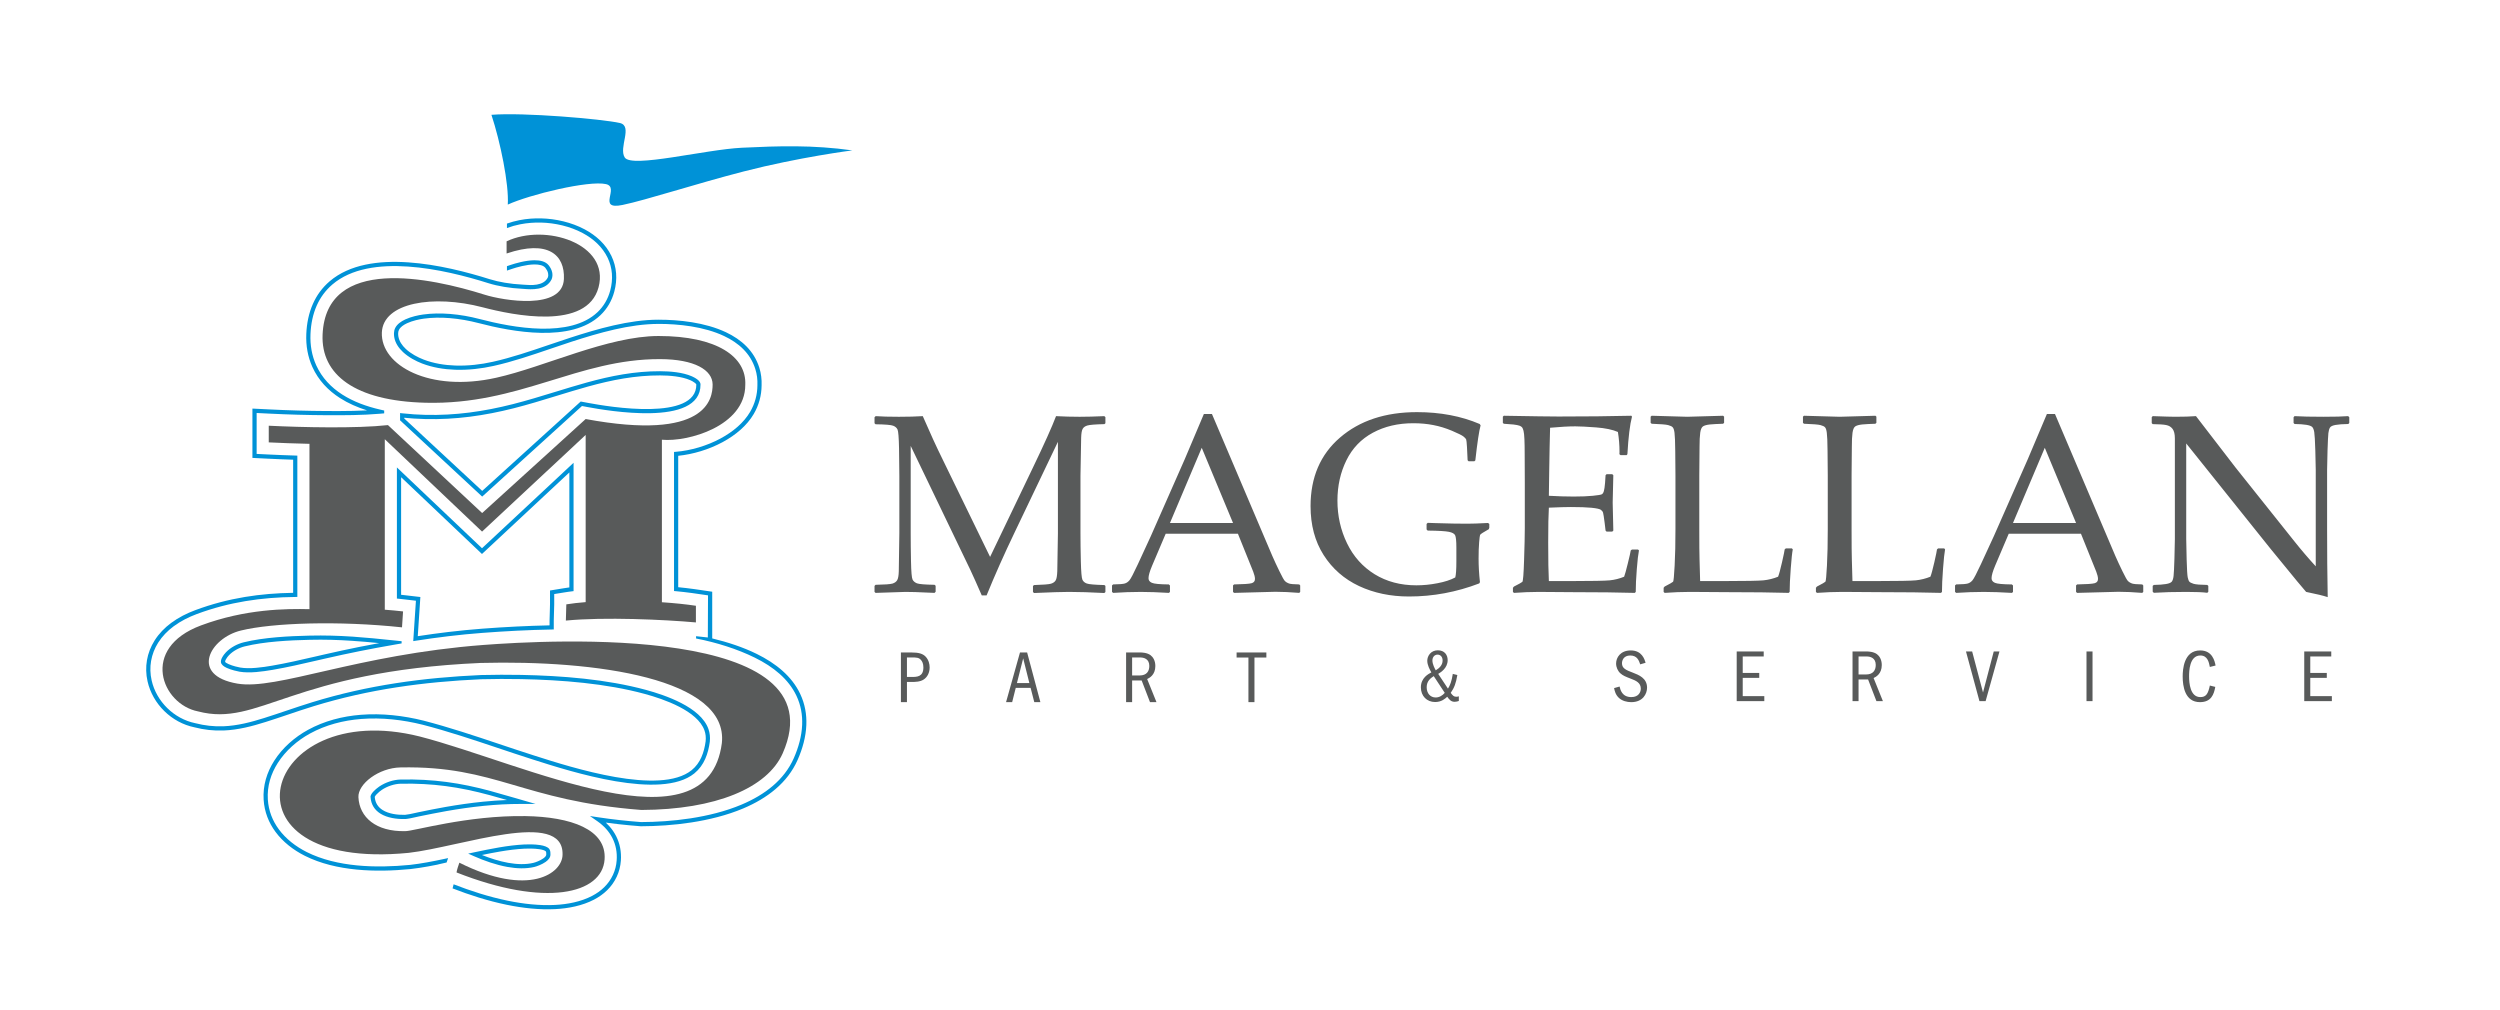
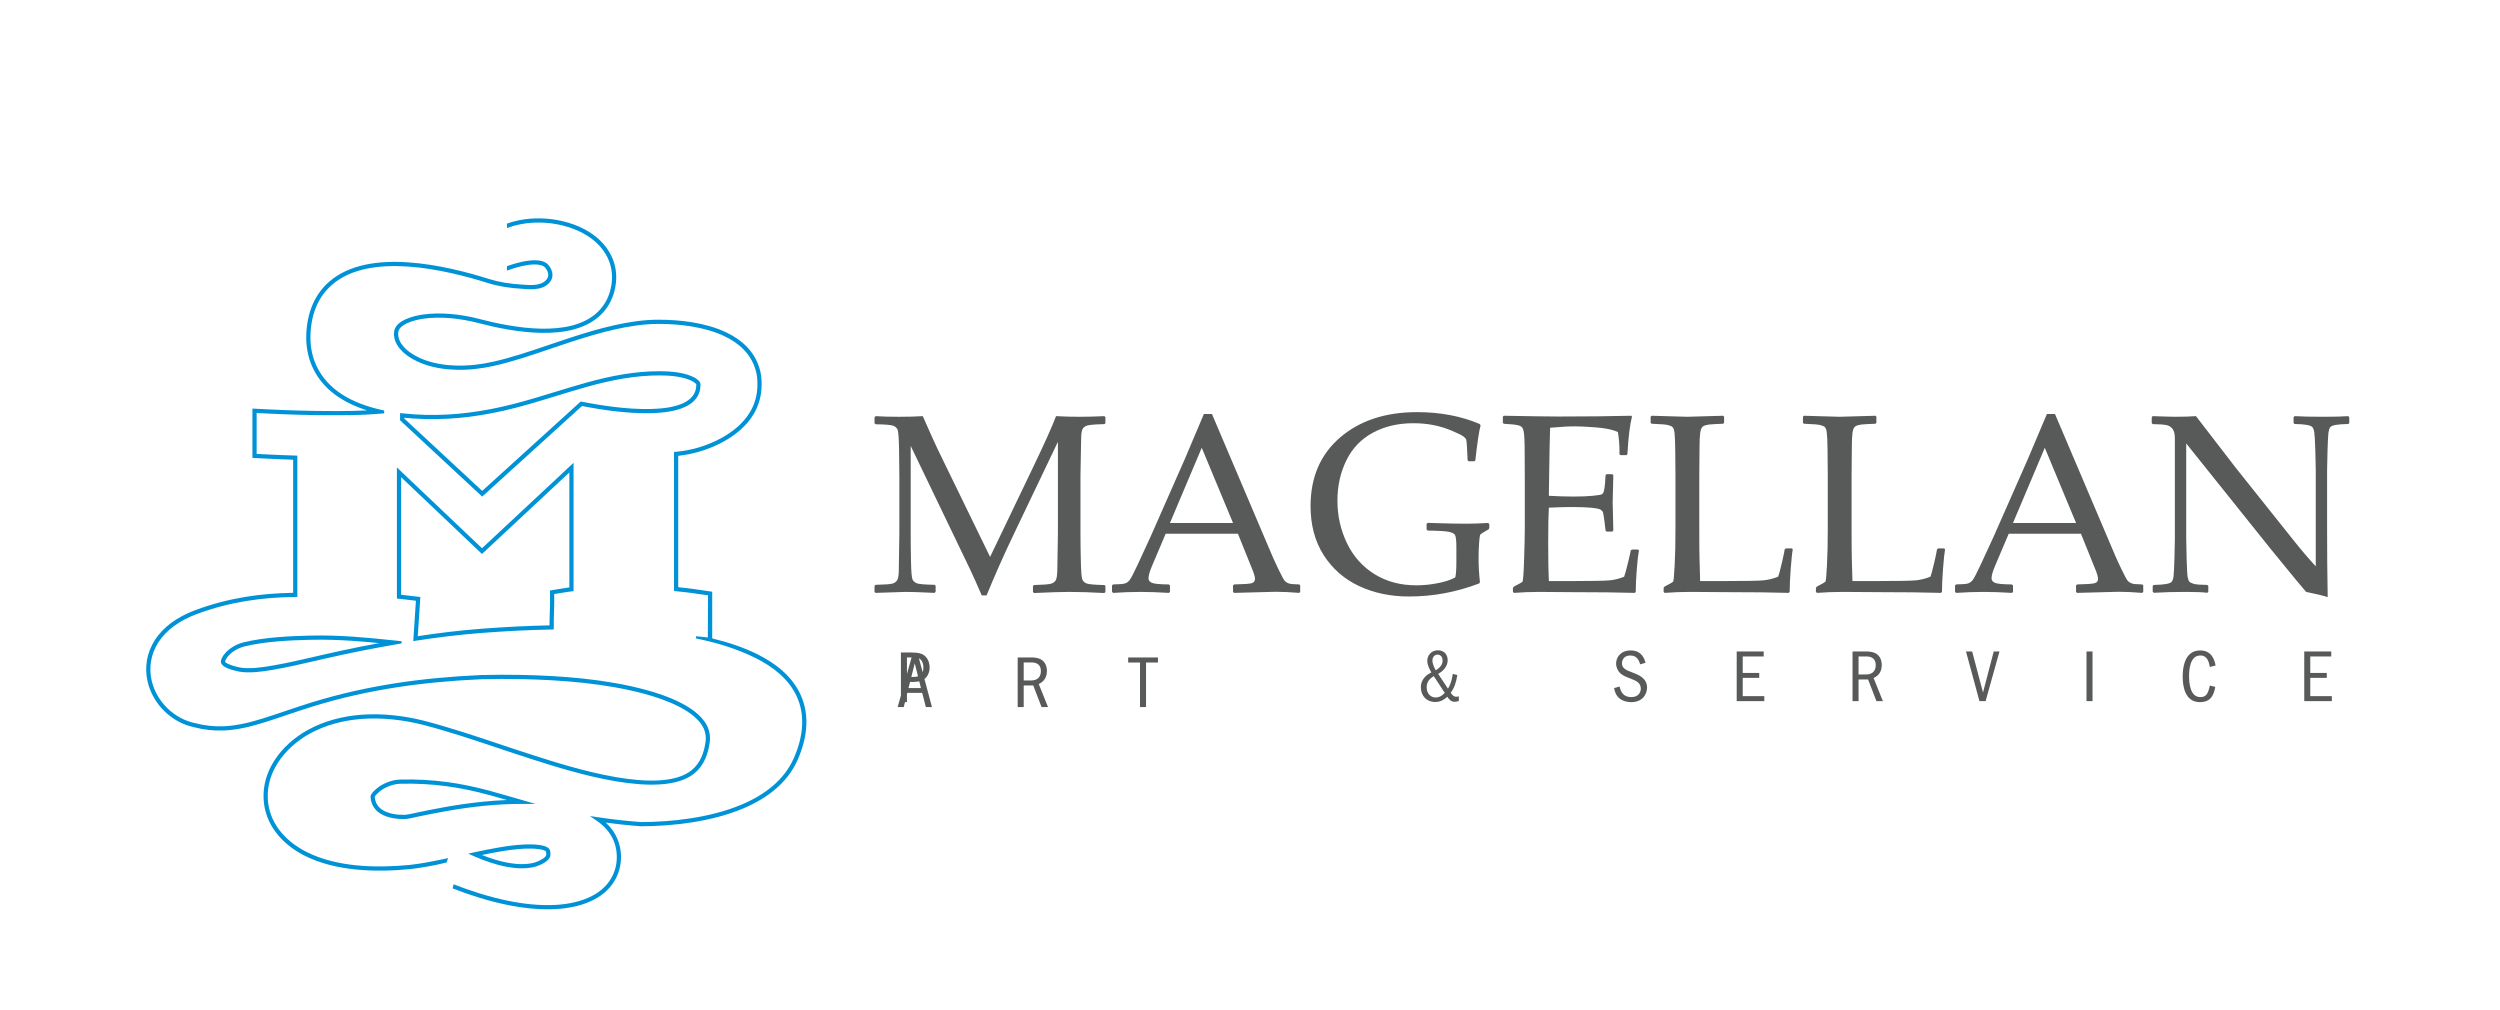
<svg xmlns="http://www.w3.org/2000/svg" xml:space="preserve" width="297mm" height="120mm" version="1.1" style="shape-rendering:geometricPrecision; text-rendering:geometricPrecision; image-rendering:optimizeQuality; fill-rule:evenodd; clip-rule:evenodd" viewBox="0 0 29700 12000">
  <defs>
    <style type="text/css">
   
    .fil1 {fill:#585A5A}
    .fil0 {fill:#0092D7}
    .fil2 {fill:#585A5A;fill-rule:nonzero}
   
  </style>
  </defs>
  <g id="Слой_x0020_1">
    <path class="fil0" d="M6027.64 10299.14c-137.23,-24.66 -275.63,-74.02 -395.47,-126.93l-70.49 -31.2 75.25 -16.16c95.35,-20.25 194.29,-40.86 294.4,-57.8 99.84,-16.93 200.3,-29.91 298.04,-34.79 34.67,-1.76 118.63,-3.47 187.67,7.33 46.56,7.22 87.56,20.84 107.18,44.69 7.92,9.6 11.97,22.63 13.77,35.32 1.59,10.38 1.57,21.04 1.28,28.77l0 0.2 0 1.57 0 2.54c0,34.16 -24.15,63.29 -56.94,86.5 -44.02,31.19 -105.29,53.32 -134.84,60.39l-0.08 -0.02c-98.88,23.35 -208.86,19.63 -319.77,-0.41l0 0zm-302.35 -141.79c98.51,39.35 205.47,73.82 311.13,92.86 104.5,18.71 207.66,22.47 299.53,0.78l0.02 -0.09c26.01,-6.1 79.49,-25.43 117.54,-52.38 20.69,-14.65 36.04,-30.77 36.04,-45.84l-0.15 0 0 -2.54 0.15 -0.57 0.08 -2.45c0.14,-5.56 0.14,-13.18 -1.02,-20.53 -0.72,-4.91 -1.66,-9.22 -2.89,-10.67 -10.66,-12.97 -40.43,-21.55 -76.18,-27.17 -64.72,-9.95 -144.65,-8.36 -177.87,-6.7 -95.28,4.82 -193.8,17.51 -292.05,34.16 -71.77,12.17 -143.7,26.37 -214.33,41.17l0 -0.03zm297.96 -653.11c-67.98,-19.61 -135.95,-39.06 -203.84,-57.51l0 0.06c-181.25,-49.38 -351.64,-85.25 -523.26,-107.81 -171.96,-22.58 -345.94,-32.08 -534.13,-28.4 -38.4,0.7 -78.35,8.07 -116.69,20.53 -39.78,12.92 -77.62,31.28 -111.06,53.7 -13.63,9.21 -40.37,30.27 -60.76,52.19 -10.58,11.3 -19.1,22.27 -21.56,29.83 5.13,73.94 41.74,123.83 93.49,156.34 72.22,45.53 173.99,59.02 263.29,57.08l0 -0.02 3.96 0 0 -0.15c32.22,-2.51 75.45,-12.32 113.45,-20.73 13.98,-3.19 27.17,-6.13 38.04,-8.38 57.23,-11.97 113.16,-23.41 165.12,-33.65 55.08,-10.74 110.34,-21.27 166.06,-31.05 146.32,-25.6 294.42,-47.07 443.82,-62.07 94.49,-9.44 189.21,-16.22 284.04,-19.96l0.03 0zm92.61 -25.01l78.26 22.76 168.8 48.95 -175.72 -0.16c-147.61,-0.14 -295.57,8.23 -443.11,23.01 -147.02,14.83 -294.06,36.03 -440.15,61.78 -54.78,9.58 -109.92,20.02 -164.9,30.85 -58.1,11.36 -112.16,22.41 -164.68,33.28 -12.12,2.59 -24.44,5.33 -37.35,8.29 -39.78,8.85 -85.26,19.17 -120.5,22.05l-1.51 0 -5.41 0c-97.23,2.16 -209.09,-13.26 -290.67,-64.56 -65.66,-41.4 -111.85,-105.02 -116.9,-199.73l-0.14 -2.96 0.43 -2.66c3.25,-18.24 17.22,-38.41 34.67,-57.22 23.13,-24.81 53.89,-48.87 69.69,-59.48 37.12,-25 79.29,-45.39 123.23,-59.67 42.68,-14 87.44,-22.11 131.25,-22.99l0.08 0c190.71,-3.76 366.99,5.85 541.42,28.77 174.84,22.98 347.17,59.31 529.94,108.97l0.02 0.21c95.27,25.94 189.33,53.26 283.25,80.51l0 0zm-1931.09 -1916.33c162.85,10.95 326.23,27.46 502.3,45.92l84.03 8.77 0 26.31 -82.38 14.28c-146.38,25.34 -278.91,49.94 -413.04,76.78 -134.27,26.93 -267.63,55.67 -415.26,89.46 -36.23,8.22 -72.55,16.61 -108.86,24.99 -169.81,39.37 -341.12,78.96 -512.22,108.18 -58.66,9.95 -126.63,20.55 -194.38,26.21l-0.06 0c-68.89,5.56 -138.27,6.19 -199.07,-4.09 -22.25,-3.8 -96.92,-20.12 -150.82,-44.51 -37.42,-17.04 -66.72,-39.37 -70.19,-67.85 -2.35,-18.16 4.29,-38.47 14.77,-57.64 13.05,-24.31 32.67,-47.97 45.03,-60.82 27.43,-28.43 60.49,-53.03 96,-72.93 36.63,-20.53 76.32,-36.02 115.69,-45.62l0 -0.02c120.73,-29.65 255.36,-48.01 390.51,-59.74 133.61,-11.54 269.53,-16.65 392.99,-19.59 177.64,-4.11 341.5,1.12 504.96,11.91l0 0zm319.87 77.31c-109.81,-10.75 -216.43,-20.35 -323.24,-27.4 -162.63,-10.93 -325.29,-16.14 -500.36,-11.97 -121.21,2.79 -255.36,7.88 -389.97,19.55 -133.17,11.5 -265.39,29.54 -382.89,58.41l-0.14 0c-35.08,8.35 -70.38,22.39 -103.25,40.72 -31.32,17.44 -60.29,39.1 -84.16,63.98 -10.29,10.57 -26.51,30.18 -37.14,49.89 -5.92,10.91 -10.01,21.33 -9.15,27.87 0.98,7.7 18.33,18.16 41.21,28.44 49.38,22.37 118.02,37.39 138.43,40.8 56.02,9.48 121.42,8.89 186.92,3.51l0 -0.02c66.54,-5.41 132.84,-15.81 190.06,-25.6 170.02,-28.99 340.49,-68.48 509.45,-107.44 36.3,-8.48 72.67,-16.94 108.87,-25.21 150.63,-34.38 284.45,-63.27 416.58,-89.81 78.26,-15.69 156.98,-30.57 238.78,-45.7l0 -0.02zm2074.06 -267.68l0 81.09 0 24.49 -24.64 0.43c-137.53,2.55 -275.54,7.44 -413.57,14.26 -136.29,6.87 -273.37,15.53 -410.01,26.01 -134.29,10.09 -266.82,23.27 -398.51,38.9 -132.9,15.81 -263.41,33.97 -392,54.08l-30.7 4.78 1.94 -31.02 29.84 -448.93 -135.86 -15.79c-13.11,-1.58 -24.49,-2.78 -33.81,-3.76 -12.83,-1.45 -24.49,-2.68 -33.73,-3.74l-22.55 -2.23 0 -22.41 0 -1477.52 0 -58.06 42.16 39.96 968.83 919.94 1045.84 -975.94 42.09 -39.18 -0.14 57.45 0 1445.15 0.14 22.07 -22.05 2.84c-15.85,1.96 -30.42,3.88 -43.68,5.72 -15.34,2.23 -29.84,4.51 -43.59,6.76l-120.67 19.55 0 122.44c0,30.63 -1.51,63.99 -2.73,97.15 -1.37,30.91 -2.6,61.82 -2.6,95.49l0 0.02zm-50.01 56.71l0 -56.71c0,-30.85 1.29,-64.17 2.8,-97.45 1.31,-30.85 2.53,-61.74 2.53,-95.21l0 -143.66 0 -21.11 21.04 -3.37 141.57 -23.05c15.63,-2.55 30.54,-4.8 44.68,-6.82 7.78,-1.14 15.34,-2.16 22.61,-3.17l0.02 -1366 -1021.08 952.76 -17.14 16 -16.94 -16.2 -943.65 -896.03 0 1397.02 11.58 1.18c13.43,1.45 24.74,2.7 34.1,3.82l159.5 18.66 23.64 2.71 -1.66 23.6 -29.25 441.68c121.66,-18.79 242.53,-35.38 363.17,-49.77 132.12,-15.71 265.45,-28.86 400.45,-39.18 135.21,-10.32 272.5,-19.06 411.46,-25.83 129.31,-6.43 259.61,-11.09 390.57,-13.87l0 0zm-1139.76 3076.23c199.33,77.84 419.1,148.99 641.36,194.76 189.49,38.98 380.91,59.59 563.33,50.44 147.54,-7.48 307.39,-37.55 440.74,-107.46 105.64,-55.29 194.66,-135.64 247.49,-249.66 12.46,-26.89 22.49,-54.77 29.83,-83.6l0 -0.02c7.52,-28.75 12.26,-58.51 14.28,-88.91 3.53,-46.87 1,-93.41 -7.64,-138.69 -8.36,-43.53 -22.64,-85.97 -43.17,-126.4l0 -0.02c-20.19,-40 -45.25,-75.88 -74.24,-108.24 -30.77,-34.38 -66.3,-65.01 -105.36,-92.32l-87.36 -60.9 105.15 15.77c82.03,12.26 164.18,23 246.29,32.16 82.15,9.07 164.89,16.85 248.57,23.27l6.62 0.49 4.99 0c348.11,-1.21 810.02,-47.12 1190.43,-207.7 273.74,-115.53 505.16,-290.6 620.12,-551.29 56,-127.28 93.63,-261.69 99.1,-395.75 4.76,-116.97 -14.91,-233.89 -67.97,-346.13 -93.61,-197.93 -274.17,-344.03 -494.49,-452.47 -209.8,-103.17 -455.66,-180.52 -697.67,-227.47l0 -27.34 139.62 15.22c0,-165.73 2.22,-334.87 2.22,-500.46 -126.85,-19.18 -253.33,-37.65 -381.2,-49.37l-22.62 -2.05 0 -22.66 0 -1606.59 0 -22.94 22.84 -1.94c175.86,-14.67 366.56,-70 531.19,-158.75 147.81,-79.9 274.44,-186.63 349.76,-315.07 28.48,-48.46 50.02,-99.5 64.44,-152.21 14.48,-52.97 22.04,-107.85 22.27,-164.09l0 -0.9c1.45,-32.98 0,-65.95 -4.11,-98.39 -4.1,-31.61 -10.89,-63.13 -20.61,-93.96 -58.37,-186.53 -198.42,-310.56 -370.75,-391.75 -240.87,-113.74 -544.45,-144.22 -778.68,-144.22l0 0.23c-171.47,0 -348.56,26.51 -523.32,66.21 -175.86,40 -349.19,93.16 -512.74,145.91 -79.78,25.89 -164.46,54.78 -249.74,83.89 -222.11,75.67 -447.93,152.74 -673.23,202.81l0 0c-144.28,32.34 -301.19,50.83 -456.29,45.72 -136.09,-4.51 -270.79,-27.17 -394.02,-74.3 -73.67,-28.26 -160.58,-73.96 -227.1,-136.21 -52.55,-49.18 -92.55,-108.65 -104.01,-178.01 -1.23,-8.01 -2.09,-15.83 -2.6,-23.68l0 -0.02c-0.57,-7.76 -0.65,-15.57 -0.29,-23.78 0.35,-10.52 1.66,-20.8 4.03,-30.99 2.61,-10.63 6.21,-20.74 11.11,-30.32 22.27,-43.66 67.04,-76.33 118.85,-100.5 70.99,-33.05 156.47,-50.7 212.76,-58.55 102.5,-14.3 210.82,-15.42 318.57,-6.86 119.64,9.48 239.21,31.13 349.39,60 201.47,52.63 472.23,110.32 733.65,115.19 258.1,4.76 507.33,-41.76 669.63,-195.89 36.89,-35.04 67.97,-74.28 92.83,-116.84 25.6,-43.37 45.05,-90.69 58.53,-140.97 17.86,-67.05 24.79,-134.7 19.54,-201.09 -5.13,-63.93 -21.42,-126.77 -50.24,-186.84 -61.99,-129.49 -169.45,-226.43 -296.3,-294.07 -151.35,-80.93 -329.95,-120.4 -492.27,-124.69 -82.95,-2.24 -167.63,4.13 -250.52,20.41 -53.77,10.48 -106.46,25.32 -157.47,44.6l0 -53.16c48.13,-17.12 97.8,-30.6 148.04,-40.49 85.91,-16.88 174.18,-23.48 261.03,-21.11 169.45,4.46 356.12,45.89 514.62,130.45 135.56,72.45 250.88,176.62 317.83,316.63 31.57,65.99 49.53,134.68 55.21,204.36 5.64,72.02 -1.86,145.41 -21.33,217.83 -14.41,54.37 -35.76,105.83 -63.7,153.33 -27.32,46.72 -61.19,89.61 -101.42,127.79 -173.47,164.75 -435.04,214.56 -704.88,209.47 -266.46,-4.94 -541.2,-63.39 -745.16,-116.74 -107.4,-28.05 -223.87,-49.09 -340.92,-58.45 -104.64,-8.31 -209.37,-7.29 -307.82,6.5 -52.75,7.35 -132.75,23.9 -198.56,54.49 -42.66,19.9 -78.84,45.5 -95.43,77.84 -3.17,6.53 -5.62,12.85 -7.13,19.22 -1.57,6.7 -2.51,13.85 -2.74,21.29 -0.2,6.05 -0.22,12.36 0.23,18.9l0 0.06c0.43,6.27 1.08,12.56 2.14,18.59 9.46,57.33 43.54,107.65 88.67,149.77 61.04,56.92 142.05,99.42 211.02,125.92 118.13,45.21 247.21,66.82 377.88,71.13 150.49,4.97 303.29,-12.97 443.91,-44.49l0 -0.02c221.69,-49.3 446.48,-126 668.05,-201.49 82.66,-28.27 164.83,-56.34 250.6,-83.96 164.46,-53.31 339.46,-106.85 516.82,-147.14 178.4,-40.62 359.14,-67.75 534.29,-67.75l0 0.2c240.02,-0.14 551.29,31.45 800.01,148.76 183.93,86.7 333.91,220.17 397.06,422 10.44,33.24 17.94,67.63 22.33,102.65 4.56,35.28 6.07,71.03 4.7,106.48 -0.57,60.31 -8.52,119.31 -24.23,176.11 -15.63,57.16 -38.84,112.16 -69.46,164.38 -80.29,136.86 -213.78,249.9 -369.1,333.77 -163.6,88.36 -352.01,144.66 -527.87,162.62l0.02 1561.06c128.36,12.24 255.34,31.24 382.76,50.52l21.27 3.13 0 21.57c0,175.87 0,351.79 0,527.67l0 5.42c184.87,44.88 366.56,104.4 527.87,183.79 229.76,113.02 418.52,266.47 517.48,475.92 56.74,119.8 77.76,244.67 72.71,369.3 -5.76,140.97 -44.88,281.45 -103.27,413.92 -120.72,273.78 -361.8,456.88 -646.42,577.09 -387.68,163.52 -856.59,210.39 -1209.75,211.62l-6.7 -0.03 -1.94 0 -6.64 -0.51c-83.54,-6.39 -167,-14.17 -250.32,-23.47 -52.83,-6.01 -105.37,-12.46 -157.61,-19.47 14.4,13.32 28.17,27.32 41.37,42.02 31.93,35.61 59.39,75.19 81.57,118.79l0.09 0c22.69,44.66 38.4,91.52 47.7,139.68 9.44,49.58 12.26,100.39 8.58,151.49 -2.39,32.87 -7.72,65.72 -15.93,97.88l0.08 0c-8.01,31.42 -18.96,62.33 -32.87,92.1 -57.94,125.11 -154.97,212.84 -269.79,272.95 -140.54,73.51 -307.68,105.29 -461.62,113 -186.53,9.44 -382.13,-11.59 -575.5,-51.39 -223.71,-46.04 -444.19,-117.1 -643.9,-194.8l12.55 -48.74zm-1028.26 -5630.05c-114.69,-36.14 -224.28,-83.97 -322.12,-146.71 -139.56,-89.5 -255.07,-209.18 -327.31,-368.42 -27.63,-60.76 -46.91,-123.99 -58.88,-188.55 -12.34,-67.23 -16.51,-136.02 -13.55,-205.22 5.27,-125.67 29.67,-246.7 78.53,-356.67 44.71,-100.83 110,-192.15 199.87,-268.86 235.44,-200.81 580.67,-248.15 932.89,-224.14 349.05,23.65 705.09,117.12 966.43,199.64 55.43,17.45 117.62,31.65 180.69,42.23 68.68,11.46 138.17,18.9 200.72,21.76l0.07 -0.02c9.74,0.43 18.44,1.24 28.48,2.08 78.2,6.09 229.98,18.16 281.44,-85.72 6.56,-17.86 6.56,-35.72 2.8,-52.43 -5.19,-22.8 -17.43,-44.11 -31.42,-61.66 -24.58,-31.23 -74.45,-41.61 -131.1,-41.1 -97.43,1 -212.68,34.79 -268.05,53.44l-57.71 19.49 0 -52.54 41.86 -14.18c57.88,-19.47 179.03,-54.9 283.55,-55.92 70.69,-0.69 134.47,14.4 170.51,59.9 18.1,22.78 34.02,50.83 40.94,81.5 5.99,26.37 5.48,54.32 -5.27,82.58l-0.43 1.12 -0.42 0.9c-66.01,135.21 -240.8,121.42 -330.53,114.29 -11.23,-0.92 -21.32,-1.62 -26.96,-1.94 -64.71,-3.07 -136.29,-10.59 -206.78,-22.35 -65.44,-11.02 -130.16,-25.69 -187.47,-43.79 -258.66,-81.72 -610.8,-174.23 -954.74,-197.52 -340.76,-23.16 -673.36,21.54 -897.01,212.21 -84.18,71.86 -145.12,157.03 -186.92,251.19 -46.03,103.81 -69.07,218.79 -74.18,338.49 -2.78,65.54 1.2,130.65 12.85,194.25 11.01,60.48 29.28,119.76 55.28,177.03 67.89,149.55 176.95,262.39 308.75,346.99 132.96,85.29 289.49,142.13 450.77,179.19l47.87 10.97 0 33.77 -51.32 4.54c-103.22,8.85 -210.09,13.54 -317.33,15.89 -105.93,2.25 -211.82,2.15 -315.07,1.62 -113.14,-0.59 -226.23,-2.64 -338.94,-5.7 -114.47,-3.17 -228.43,-7.62 -341.61,-13.16l-151 -7.54 0 151.19 0 197.96 0 137.01 136.72 6.74c54.3,2.64 108.17,5.11 161.31,7.15 54.59,2.15 108.47,4.09 161.42,5.68l24.15 0.82 0 24.13 0 1630 0 24.68 -24.66 0.33c-200.91,1.92 -397.33,17.02 -591.8,49.38 -194.05,32.36 -386.05,82.03 -578.2,153.58 -96.92,36.1 -191.7,83.74 -274.85,145.48 -72.03,53.65 -135.43,117.84 -183.95,194.64 -42.56,67.56 -70.73,140.62 -83.91,216.33 -13.05,75.51 -11.21,153.66 6.36,231.4 28.17,125.7 94.69,239.79 185.58,329.07 90.92,89.24 206.51,153.63 332.61,179.58l1.22 0.28c54.8,14.2 109.92,24.38 165.63,30.51 55.68,6.11 111.59,8.27 168.25,6.04 82.74,-3.33 164.56,-15.56 245.57,-33.07 81.33,-17.76 161.6,-40.92 241.32,-66.01l0 -0.15c90.08,-28.37 175.45,-57.22 261.08,-86.07 103.05,-34.71 206.08,-69.62 310.68,-101.64 328.52,-100.8 657.49,-173.63 989.97,-225.1 332.56,-51.4 668.33,-81.41 1011.05,-96.7l0.51 -0.02c78.99,-2.02 158.42,-3.14 237.97,-3.43 79.44,-0.3 158.87,0.29 238,1.84 241.52,4.78 495.57,17.51 747.25,44.87 252.34,27.56 502.99,69.79 737.17,133.55 114.02,31.03 275.11,82.05 418.76,156.53 146.95,76.07 276.31,177.24 322.22,307.91 8.38,23.78 13.77,48.15 16.45,72.79 2.8,25.5 2.73,51.18 0,77.13l0 0.77c-9.44,70.85 -26.11,140.85 -54.86,204.92 -29.11,65.07 -70.71,124.03 -129.08,171.61 -396.47,321.57 -1460.64,-18.67 -1909.02,-162.09l-28.38 -9.09c-134.86,-43.11 -266.1,-86.99 -397.63,-131.1 -296.38,-99.25 -594.4,-198.99 -892.78,-276.04l0 0.06c-234.01,-58.53 -485.06,-87.7 -729.67,-68.42 -213.07,16.84 -421.19,70.37 -608.94,173.23l0 -0.02c-151.62,83.09 -289.66,203.92 -382.5,349.71 -81.43,127.93 -127.95,275.31 -117.96,433.53 8.58,135.18 56.51,254.05 130.79,354.75 83.28,112.91 199.77,203.52 331.22,269.7 179.64,90.36 386.74,138.23 598.07,158.7 212.42,20.61 429.14,13.48 627.21,-5.91l2.17 -0.22c67.95,-7.72 135.84,-18.16 203.58,-30.34 67.26,-12.05 136.23,-26.17 205.57,-41.08l43.03 -9.24 -14.2 41.58c-1.22,3.61 -2.31,7.09 -3.47,10.54l-88.2 20.1c-7.93,1.96 -15.65,3.96 -23.07,5.91 -36.75,7.41 -73.59,14.5 -110.85,21.2 -69.77,12.46 -138.97,23.21 -206.71,30.91l-0.43 0 -2.66 0.21c-200.66,19.67 -420.7,26.97 -636.54,5.92 -217.14,-21.04 -430.26,-70.42 -615.98,-163.83 -137.94,-69.42 -260.69,-165.11 -348.8,-284.67 -79.82,-108.2 -131.35,-235.83 -140.52,-381.07 -10.71,-169.45 38.84,-326.92 125.81,-463.42 97.55,-153.39 242.12,-279.87 400.47,-366.64l0.08 -0.02c194.5,-106.58 409.35,-161.97 628.81,-179.32 250.37,-19.77 506.87,10 745.86,69.9l0.09 -0.02c301.12,77.88 599.56,177.64 896.29,277.09 133.92,44.83 267.47,89.59 396.84,130.82l28.4 9.09c440.74,141.03 1486.95,475.61 1862.52,170.88 51.89,-42.09 88.93,-94.78 115.1,-153.23 26.52,-59.1 42.03,-124.18 50.81,-190.27 2.25,-22.43 2.37,-44.9 0,-66.97 -2.3,-20.67 -6.84,-41.29 -14.05,-61.53 -41.09,-116.46 -161.01,-209.13 -297.96,-280.04 -140.11,-72.73 -297.5,-122.54 -408.93,-152.84 -231.15,-63.07 -479.15,-104.79 -729.32,-132 -250.88,-27.27 -503.44,-39.92 -743.07,-44.7 -79.06,-1.55 -158.06,-2.15 -236.99,-1.96 -78.47,0.28 -157.39,1.53 -236.4,3.59l0 -0.02c-341.32,15.2 -675.26,44.99 -1005.41,96.13 -330.09,51.01 -656.59,123.34 -983.08,223.53 -103.69,31.74 -206.74,66.52 -309.48,101.33 -88.44,29.79 -176.8,59.59 -261.91,86.36l-0.11 -0.02c-81.11,25.68 -162.93,49.32 -245.67,67.34 -83.15,18.08 -167.73,30.62 -254.26,34.09 -59.3,2.15 -117.76,0.21 -175.61,-6.27 -57.54,-6.29 -114.66,-17.02 -171.9,-31.73 -135.64,-28.03 -259.49,-97.02 -357,-192.72 -97.6,-95.73 -168.88,-218.35 -199.26,-353.66 -19,-84.28 -21.04,-168.94 -6.86,-250.76 14.28,-82.07 44.8,-161.26 91.01,-234.38 51.94,-82.35 119.58,-151.12 196.3,-208.12 87.13,-64.73 186.12,-114.51 287.23,-152.13 195.39,-72.77 390.46,-123.25 587.41,-156.15 188.73,-31.4 379.71,-46.6 574.8,-49.66l0 -1581.4c-46.52,-1.52 -92.44,-3.13 -137.74,-4.95 -54.47,-2.16 -108.46,-4.51 -161.81,-7.19l-160.39 -7.95 -23.81 -1.2 -0.06 -23.68 0 -160.69 0 -197.96 0 -177.44 0 -26.11 26.22 1.25 177.13 8.74c113.98,5.74 227.61,10.11 340.65,13.28 112.86,3.17 225.51,5.11 337.63,5.74 102.85,0.59 208.35,0.59 314.05,-1.65 55.23,-1.25 110.67,-3.07 166.12,-5.93l0 0zm1350.71 1008.64l-950.5 -883.03 -8.01 -7.36 0 -10.91 0 -47.76 0 -27.83 27.54 3.17c46.91,5.27 93.39,9.25 138.66,12.21 46.34,3.09 90.96,5.01 133.41,6.05 178.23,4.37 351.71,-5.52 523.83,-27.48 171.96,-21.84 342.84,-55.88 515.68,-99.66 169.51,-42.98 335.51,-93.96 501.42,-144.89 125.49,-38.57 250.95,-77.14 377.74,-112.22 143.5,-39.72 286.04,-73.39 430.14,-97.15 144.27,-23.76 290.29,-37.47 440.57,-37.04 58.74,0.19 125.26,3.17 190.56,12.04 66.31,9.05 131.83,24.21 187.75,48.76 15.28,6.74 43.68,20.94 65.38,38.08 17.08,13.37 30.85,29.28 35.02,46.81l0.02 0.2c0.49,2.05 0.77,4.09 1,6.13l0 0.43c0.22,1.62 0.28,3.44 0.28,5.52l0 0.06c2.23,256.62 -280.22,333.56 -592.45,340.59 -301.98,6.93 -632.01,-51.09 -745.44,-72.14l-70.14 -13.05 -1168.73 1060.72 -17.02 15.3 -16.71 -15.55zm-908.72 -912.21l925.8 860.07 1161.03 -1053.46 9.21 -8.32 12.06 2.21 82.15 15.34c112.3,20.7 438.57,78.13 735.44,71.41 286.56,-6.52 545.59,-72.43 543.86,-290.48l-0.15 -0.92 -0.06 0 0 -0.31c-1.22,-5 -8.15,-12.03 -17.3,-19.06 -17.88,-14.2 -41.74,-26.03 -54.57,-31.75 -51.16,-22.47 -112.2,-36.4 -174.33,-44.98 -63.21,-8.56 -127.22,-11.44 -183.94,-11.65 -147.24,-0.43 -290.6,13.06 -432.65,36.33 -141.99,23.45 -282.81,56.83 -424.74,96.1 -126.06,34.92 -251.31,73.39 -376.51,111.83 -167.2,51.31 -334.63,102.77 -503.79,145.71 -173.98,44.09 -346.82,78.37 -521.58,100.72 -174.5,22.07 -350.59,32.24 -531.19,27.77 -44.54,-1.14 -89.96,-3.11 -135.35,-6.05 -37.41,-2.43 -75.25,-5.49 -113.39,-9.48l0 8.97z" />
-     <path class="fil1" d="M3676.42 7236.99l0 -1964.34c-175.35,-4.01 -342.69,-10.12 -483.7,-17.15 0,-66.07 0,-131.93 0,-197.94 394.36,19.55 1040.73,34.2 1416.14,-7.36l1118.94 1044.76 1229.95 -1116.82c1434.46,265.6 1509.48,-237.99 1508.12,-411.28 -1.43,-171 -214.28,-299.34 -623.64,-300.53 -977.32,-3.1 -1670.97,546.14 -2786.01,518.38 -840.54,-20.92 -1244.26,-333.44 -1223.85,-810.02 40.18,-942.63 1283.38,-676.36 1925.77,-473.41 217.32,68.59 925.15,189.55 941.14,-187 12.32,-287.27 -187.89,-469.26 -680.94,-302.73l0 -144.4c458.74,-217.83 1231.23,27.64 1092.33,546.47 -137.3,513.14 -1010.1,333.07 -1379.05,236.64 -583.22,-152.57 -1182.01,-56.94 -1195.19,301.1 -14.26,389.63 566.72,714.08 1359.45,536.05 569.23,-126.55 1326.23,-495.58 1927.82,-495.58 693.2,0 1046.44,245.33 1030.28,581.41 0.02,488.1 -681.6,680.02 -990.64,650.74l0 1930.7c149.55,10.09 288.66,24.39 404.05,41.84 0,66.01 0,131.94 0,197.93 -379.39,-33.67 -1086.02,-66.73 -1544.9,-21.94 0,-65.99 5.39,-126.61 5.39,-192.64 69.57,-11.34 147.12,-20.08 229.87,-26.64l0 -1986.31 -1230.8 1148.44 -1155.56 -1097.3 0 2025.29c69.4,5.17 141.4,11.52 217.01,20.39l-12.54 189.18c-754.82,-80.29 -1539.1,-54.28 -1913.5,37.67 -369.77,89.45 -614.03,533.68 -40.72,630.95 468.02,79.25 1414.22,-344.49 2919.71,-459.35 777.17,-59.27 4237.19,-255.4 3557.4,1286.86 -181.55,411.61 -794.97,670.15 -1679.53,673.26 -1417.11,-108.57 -1723.48,-527.59 -2860.95,-505.32 -258.96,4.96 -507.7,196.11 -500.16,353.89 11.5,239.05 208.92,410.44 554.64,403.11 92.04,3.57 738.41,-190 1430.45,-178.75 538.31,8.71 965.2,157.34 939.34,515.32 -29.71,410.95 -703.74,570.67 -1758.31,154.3 0,-3.96 1,-25.51 33.08,-116.1 827.26,414.61 1226.32,126.2 1225.83,-96.43 14.77,-547.27 -1210.47,-90.81 -1828.08,-20.47 -2335.54,229.33 -1760.29,-1856.17 130.1,-1382.74 1241.75,320.57 3419.46,1397 3590.48,79 81.94,-768.34 -1498.62,-988.29 -2866.06,-952.29 -2252.5,99.66 -2633.5,765.54 -3356.98,575.58 -433.42,-85.52 -693.48,-750.06 35.51,-1021.53 528.74,-196.85 1012.34,-199.36 1288.31,-192.89l0 0z" />
-     <path class="fil0" d="M8815.08 1755.03c-437.56,21 -1310.74,245.06 -1393.18,115.92 -75.39,-118.46 100.31,-373.86 -58.61,-409.89 -207.92,-47.14 -1144.45,-127.92 -1525.14,-97.09 105.52,319 209.59,824.3 194.31,1066.6 260.12,-118.96 961.67,-289.78 1166.79,-243.24 168.73,38.14 -115.82,312.01 196.19,247.64 277.4,-57.23 874.54,-252.44 1441.83,-398.62 659.32,-169.88 1288.39,-249.7 1288.39,-249.7 -471.51,-66.03 -874.05,-52.54 -1310.6,-31.62l0.02 0z" />
    <path class="fil1" d="M25587.21 7042.56l-13.2 -13.77 0 -68.28 13.2 -11.54c60.68,-0.98 108.81,-4.56 144.48,-10.61 35.9,-5.61 59.25,-15.71 69.85,-29.25 10.24,-14.32 17.37,-36.04 20.54,-66.83 3.76,-30.83 6.78,-99.6 10.23,-207.24 3.54,-107.67 5.13,-184.45 5.13,-231.01l0 -1196.5c0,-50.62 -9.15,-87.95 -27.32,-112.26 -18.16,-23.76 -43.04,-39.45 -74.89,-45.46 -31.2,-6.68 -85.34,-10.15 -161.22,-11.13l-11.4 -12.03 0 -69.82 11.4 -13.17c136.5,5 225.51,7.58 267.97,7.58 100.1,0 181.97,-2.58 246.26,-7.58l471.96 613.11 694.63 871.02c83.91,105.63 169.45,205.74 256.3,300.22l0 -1145.93c0,-35.4 -1.45,-111.2 -5.05,-227.51 -3.45,-115.72 -7.58,-189.47 -12.63,-220.3 -5.18,-31.34 -13.77,-52.01 -25.8,-63.13 -12.6,-10.64 -35.87,-19.28 -69.69,-24.29 -33.93,-5.64 -80.51,-8.7 -138.59,-9.7l-11.59 -12.18 0 -68.14 11.59 -13.17c79.8,5 194.23,7.58 342.2,7.58 135.09,0 233.66,-2.58 294.71,-7.58l13.2 13.17 0 68.14 -11.61 12.18c-65.29,1 -115.67,4.59 -151.28,11.11 -35.25,6.11 -57.45,16.75 -66.67,31.81 -8.93,14.69 -15.08,36.45 -18.75,65.32 -2.86,28.29 -6.56,96.49 -10.01,204.18 -3.52,107.62 -5.11,184.97 -5.11,232.51l0 703.11 1.59 407.52c1.51,133.43 3.52,266.9 5.6,401.27 -49.2,-16.67 -134.55,-37.39 -256.36,-62.15l-105.07 -124.38 -315.47 -385.19 -1003.98 -1254.03 0 1135.8c0,45.5 1.66,126.44 5.11,242.65 3.39,116.68 7.5,187.02 12.6,211.82 5.15,24.66 11.61,41.93 19.19,51 8.21,9.56 25.29,18.16 51.01,26.31 26.32,7.56 80.38,12.2 162.24,13.18l12.26 11.52 0 69.79 -12.24 12.26c-51.03,-7.15 -133.92,-10.73 -248.51,-10.73 -147.1,-0.02 -276.12,3.58 -386.83,10.73l0.02 0zm-1672.83 -829.63l749.14 0 -371.4 -893.17 -377.74 893.17zm-675.26 830.53l-13.18 -11.65 0 -76.81 13.18 -12.12c71.63,-1 118.13,-4.52 139.03,-11.13 20.53,-6.13 39.35,-19.19 55.49,-38.37 16.08,-19.19 49.15,-82.42 98.59,-188.55l155.7 -337.72 402.38 -912.35c76.32,-178.95 151.57,-357.41 226.87,-536.35l96.09 -0.02 632.46 1487.17 84.23 198.14c24.89,56.67 53.04,117.76 85.48,183.99 31.93,65.71 54.06,105.16 66.3,116.82 12.77,11.52 27.82,21.11 45.9,27.24 18.19,6.59 59.25,10.13 122.26,11.15l11.89 12.1 0 76.81 -11.89 11.65c-104.44,-8.68 -198.93,-13.14 -283.04,-13.14 -163.59,5.09 -327.5,9.6 -491.1,13.16l-12.24 -11.67 0 -76.81 12.24 -12.12c110.14,-2.06 179.37,-6.64 207.14,-14.16 27.76,-7.09 41.37,-24.21 41.37,-51.07 0,-21.72 -6.93,-50.08 -20.61,-85.91l-181.98 -451.39 -857.9 0 -161.24 379.17c-28.74,68.17 -42.88,117.74 -42.88,149.59 0.02,24.78 13.11,42.96 39.86,54.57 26.96,12.13 94.06,18.2 201.15,19.22l13.71 12.1 0 76.81 -11.97 11.65c-127.65,-7.56 -238.85,-11.63 -334.71,-11.63 -108.83,-0.02 -217.95,4.07 -328.58,11.65l0 -0.02zm-1820.01 -2093.76l12.06 -10.62c244.67,8.15 386.29,12.16 423.64,12.16 33.44,0 174.84,-3.99 425.07,-12.16l11.62 10.62 0 73.88 -11.6 10.6c-68.18,2.03 -120.89,5.01 -157.84,8.58 -37.27,4.07 -64.01,11.63 -80.72,22.25 -16.72,11.12 -27.83,36.43 -33.53,76.29 -5.54,39.9 -7.93,95.51 -7.93,166.81l-3 340.7 0 654.6c0,163.79 0.98,277.96 3,343.27l7.22 256.3 302.12 0c241.01,0 391.22,-3.06 450.75,-8.58 59.84,-6.09 117.41,-20.8 173.04,-42.97 10.69,-24.78 26.18,-81.9 46.57,-170.36 20.18,-88.98 30.84,-140.6 31.85,-154.19l13.07 -11.61 72.86 0 10.03 11.61c-7.58,39.37 -15.67,115.72 -24.17,229.49 -8.79,113.78 -12.69,205.18 -12.69,275.46l-11.6 11.63c-188.1,-5.52 -434.25,-8.68 -739.11,-8.68l-432.57 -2.97c-98.53,0 -199.15,4.09 -301.86,11.67l-12.25 -11.67 0 -49.05 12.25 -14.61c61.05,-31.32 94.56,-51.09 100.68,-57.63 5.48,-7.05 12.04,-70.81 18.11,-190.98 6.55,-120.44 9.64,-266.03 9.64,-435.8l0.02 -634.93 -2.53 -289.19c-1,-112.16 -4.05,-184.96 -8.81,-217.26 -4,-32.87 -10.95,-54.61 -20.53,-65.23 -9.22,-11.1 -27.4,-19.7 -54.06,-26.83 -26.38,-7.17 -92.04,-12.15 -196.76,-16.12l-12.04 -10.6 0 -73.88zm-1809.38 0l12.26 -10.62c244.46,8.15 386.07,12.16 423.41,12.16 33.53,0 174.85,-3.99 425.01,-12.16l11.89 10.62 0 73.88 -11.87 10.6c-68.19,2.03 -120.74,5.01 -157.57,8.58 -37.53,4.07 -64.22,11.63 -80.79,22.25 -16.65,11.12 -27.96,36.43 -33.38,76.29 -5.54,39.9 -8.13,95.51 -8.13,166.81l-2.96 340.7 0 654.6c0,163.79 0.79,277.96 2.96,343.27l7.07 256.3 302.2 0c241.16,0 391.43,-3.06 450.96,-8.58 59.68,-6.09 117.11,-20.8 172.82,-42.97 10.6,-24.78 26.38,-81.9 46.5,-170.36 20.33,-88.98 30.91,-140.6 31.91,-154.19l13.22 -11.61 72.65 0 10.21 11.61c-7.78,39.37 -15.62,115.72 -24.21,229.49 -8.56,113.78 -12.76,205.18 -12.76,275.46l-11.59 11.63c-187.98,-5.52 -434.26,-8.68 -739.04,-8.68l-432.74 -2.97c-98.45,0 -199.07,4.09 -301.77,11.67l-11.97 -11.67 0 -49.05 11.99 -14.61c61.17,-31.32 94.53,-51.09 100.6,-57.63 5.47,-7.05 12.09,-70.81 18.16,-190.98 6.78,-120.44 9.64,-266.03 9.64,-435.8l0.02 -634.93 -2.45 -289.19c-1.08,-112.16 -4.12,-184.96 -8.66,-217.26 -4.02,-32.87 -11.24,-54.61 -20.82,-65.23 -9.15,-11.1 -27.25,-19.7 -54.06,-26.83 -26.31,-7.17 -92.03,-12.15 -196.47,-16.12l-12.24 -10.6 0 -73.88zm-1755.72 0l11.61 -10.62c338.73,6.13 555.46,9.19 649.88,9.19 324.05,0 612.2,-3.06 865.02,-9.19l7.58 10.62c-24.72,94.49 -42.9,243.12 -54.43,445.87l-9.27 11.63 -72.22 0 -13.63 -11.63c1,-9.09 1.35,-17.2 1.35,-23.76 0,-83.86 -6.48,-163.79 -19.16,-240.07 -61.97,-27.36 -148.04,-45.54 -258.32,-54.1 -110.18,-8.17 -192.93,-12.63 -248.15,-12.63 -77.96,-0.02 -177.95,5.5 -299.1,16.65l-5.76 236.55 -4.54 270.9 -4.33 300.79c106.38,6.03 204.55,9.1 294.57,9.1 90.95,-0.02 166.91,-3.07 227.96,-9.1 61.21,-6.02 97.08,-12.13 107.54,-18.26 10.16,-6.44 18.37,-19.16 23.19,-37.33 5.78,-18.18 10.32,-50.5 14.36,-97.02l6.05 -91.55 11.69 -12.11 68.17 0 12.26 12.11c-2.02,107.77 -4.7,215.91 -7.58,324.05l7.58 333.62 -12.26 11.65 -68.17 0 -11.69 -11.65 -10.52 -88.93c-8.58,-69.18 -15.36,-110.18 -19.25,-123.87 -3.67,-13.16 -13.26,-24.7 -27.31,-34.91 -14.26,-9.57 -51.04,-17.63 -110.28,-23.64 -59.09,-5.62 -140.46,-8.7 -244.62,-8.7 -57.14,0 -144.58,2.53 -261.69,7.68 -5.27,82.82 -7.92,220.79 -7.92,414.4 0,207.35 2.65,360.01 7.92,457.54l272.38 0c240.14,0 389.75,-3.06 450.3,-8.58 60.25,-6.09 117.42,-20.8 171.45,-42.97 8.97,-22.76 23.66,-75.38 43.83,-157.84 20.26,-82.84 32.07,-134.37 34.95,-155.05l14.65 -10.21 71.43 0 11.37 10.19c-8.56,42.42 -17.52,116.76 -25.59,222.43 -8.56,105.62 -12.67,196.13 -12.67,270.88l-10.67 11.63c-188.55,-5.52 -435.32,-8.68 -740.12,-8.68l-402.83 -2.97c-94.06,0 -191.57,4.09 -293.19,11.67l-12.12 -11.67 0 -49.05 12.12 -14.61c58.1,-29.81 91.61,-48.03 99.6,-55.59 8.58,-7.11 15.65,-93.55 20.75,-259.36 5.5,-165.26 8.59,-291.07 8.59,-378.14l0 -543.31 -1.43 -336.18c0,-73.24 -1.03,-132.96 -3.11,-178.45 -1.94,-46.01 -5.62,-78.88 -10.52,-98.54 -5.19,-19.71 -10.67,-33.89 -16.8,-41.45 -6.47,-8.09 -17.16,-14.69 -31.36,-20.19 -14.11,-5.1 -38.83,-10.09 -73.28,-14.18l-112.65 -8.58 -11.61 -10.6 0 -73.88zm-161.01 1274.87l0 44.5 -5.9 17.63 -72.96 43.05c-17.71,11.03 -27.66,19.2 -30.7,25.23 -3.09,6.11 -6.56,35.36 -11.24,87.95 -4.45,53.04 -6.56,117.33 -6.56,193.62 0,85.93 5.05,178.99 16.14,279.48l-9.01 15.23c-270.56,103.52 -548.55,155.14 -833.59,155.14 -219.38,0 -417.09,-41.41 -594.03,-124.21 -176.3,-82.95 -316.92,-205.82 -420.56,-368.59 -103.62,-162.82 -155.09,-356.38 -155.09,-580.83 0,-341.2 116.11,-613.11 349.77,-814.31 233.46,-201.19 538.32,-302.3 914.4,-302.3 276.54,0 525.26,47.03 745.23,140.99l10.66 16.2c-18.36,66.23 -38.98,204.79 -62.55,416.08l-11.81 10.58 -68.34 0 -11.6 -12.19 -7.48 -156.72c-3.19,-51.53 -6.15,-81.32 -9.67,-90.39 -3.67,-9.21 -14.34,-20.73 -31.87,-34.91 -17.73,-14.2 -63.27,-36.92 -137.06,-68.28 -73.39,-30.79 -147.18,-53.53 -221.43,-67.71 -73.65,-14.63 -153,-21.76 -238.19,-21.76 -180.77,0 -340.55,37.45 -480.15,112.76 -138.89,74.88 -244.04,184.59 -314.24,327.99 -70.77,143.68 -106.32,303.37 -106.32,478.76 0,182.01 38.35,350.75 114.31,507.51 75.89,156.21 185.09,278.54 327.06,366.47 142.5,87.96 307.99,132.05 496.38,132.05 81.94,0 165.48,-8.16 250.68,-24.87 85.62,-16.16 156.33,-38.9 211.45,-68.71 8.58,-31.34 13.05,-94.98 13.05,-191.08l0 -164.3c0,-77.84 -5.12,-126.4 -14.77,-146.06 -9.86,-19.22 -34.18,-32.38 -73.16,-40.45 -38.98,-8.17 -123.46,-13.26 -252.84,-14.71l-13.1 -13.64 0 -65.2 13.12 -13.2 90.59 3.11c155.1,5.11 281.59,7.05 379.18,7.05 56.06,-0.02 138.89,-2.58 247.06,-8.6l15.14 11.64zm-3793.79 -11.64l749.2 0 -371.61 -893.17 -377.59 893.17zm-675.26 830.53l-13.2 -11.65 0 -76.81 13.2 -12.12c71.71,-1 118.27,-4.52 138.94,-11.13 20.84,-6.13 39.43,-19.19 55.51,-38.37 16.37,-19.19 49.22,-82.42 98.66,-188.55l155.68 -337.72 402.31 -912.35c76.47,-178.95 151.72,-357.41 227.04,-536.35l96 -0.02 632.38 1487.17 84.4 198.14c24.64,56.67 53.04,117.76 85.54,183.99 31.79,65.71 53.83,105.16 66.09,116.82 12.61,11.52 27.69,21.11 46.13,27.24 18.17,6.59 58.95,10.13 122.24,11.15l11.6 12.1 0 76.81 -11.6 11.65c-104.73,-8.68 -199.22,-13.14 -283.1,-13.14 -163.75,5.09 -327.52,9.6 -491.27,13.16l-12.09 -11.67 0 -76.81 12.11 -12.12c110.26,-2.06 179.38,-6.64 207.2,-14.16 27.89,-7.09 41.44,-24.21 41.44,-51.07 0,-21.72 -6.99,-50.08 -20.68,-85.91l-181.99 -451.39 -857.81 0 -161.15 379.17c-28.91,68.17 -43.05,117.74 -43.05,149.59 0,24.78 13.12,42.96 39.94,54.57 26.81,12.13 93.98,18.2 201.08,19.22l13.71 12.1 0 76.81 -12.12 11.65c-127.36,-7.56 -238.56,-11.63 -334.64,-11.63 -108.61,-0.02 -217.87,4.07 -328.5,11.65l0 -0.02zm-104.87 -2099.8l13.26 12.17 0 72.22 -11.75 10.63c-108.69,2.53 -175.94,8.17 -202.24,16.24 -26.23,7.52 -44.82,20.68 -55.57,38.84 -11.09,18.79 -17.16,54.1 -18.67,107.65 -1.51,53.13 -4.03,203.73 -8.07,451.52l0 682.82c0,98.56 1.45,210.35 4.47,334.73 3.11,124.34 9.16,196.58 18.74,216.81 9.09,20.16 26.37,35.36 51.03,44.46 24.35,9.56 94.55,15.69 210.31,18.77l11.75 9.99 0 72.84 -13.26 11.64c-161.24,-8.56 -301.2,-13.16 -420.62,-13.16 -80.8,-0.02 -218.83,4.6 -413.43,13.16l-13.25 -11.64 0 -71.16 11.74 -11.67c108.63,-3.1 176.44,-8.64 202.18,-16.22 26.23,-8.05 45.05,-21.21 55.63,-39.51 11.18,-18.12 17.16,-54.45 19.25,-108.53 2.02,-54.69 4.47,-204.89 7.5,-450.51l0 -1086.8 -511.07 1069.17c-128.44,267.31 -240.09,519.14 -336.16,755.13l-57.59 0c-55.57,-127.41 -100.54,-228.93 -136.49,-304.76l-707.63 -1470.98 0 1035.32c0,96.92 0.94,208.25 3.54,334.06 2.51,125.91 8.58,198.64 18.65,218.34 9.6,19.79 27.32,34.4 51.55,44.57 24.8,9.61 95.06,15.63 210.31,17.64l12.11 11.64 0 71.22 -13.05 13.16 -95.13 -4.01c-97.53,-5.06 -181.5,-7.62 -251.7,-7.62 -31.85,-0.02 -149.61,4.07 -353.81,11.65l-12.18 -11.67 0 -71.3 12.2 -13.09c108.61,-2.01 175.35,-7.09 201.14,-14.65 25.74,-8.05 44.47,-21.23 55.65,-39.92 11.6,-19.25 17.59,-54.16 19.16,-105.16 1.53,-51.56 3.54,-203.16 6.64,-454.86l0 -678.49c0,-89.5 -1.02,-199.09 -3.61,-328.06 -2.52,-128.33 -8.65,-203.14 -17.72,-223.33 -9.58,-20.29 -26.23,-35.4 -51.03,-45.13 -24.78,-10.05 -95,-16.08 -210.25,-17.61l-12.18 -12.16 0 -71.22 13.71 -13.17c67.67,5 159.71,7.58 275.38,7.58 108.2,0 203.24,-2.58 284.13,-7.58 82.94,191.51 162.23,364.92 238.62,519.66l561.1 1152.53 506.46 -1056.02c137.44,-285.59 229.48,-490.77 277.04,-616.17 94.43,5 188.12,7.58 280.08,7.58 82.82,0 180.39,-2.58 293.13,-7.58l0 0z" />
    <path class="fil2" d="M19549.4 7873.91c-12.38,-42.46 -43.33,-146.77 -175.95,-146.77 -122.03,0 -174.19,83.98 -174.19,155.61 0,44.21 20.33,89.3 51.28,116.7 30.96,27.42 58.35,38.02 126.45,64.56 55.69,21.21 115.82,46.85 115.82,116.7 0,38.92 -23.87,100.8 -112.29,100.8 -110.53,0 -130.85,-86.64 -139.7,-125.54l-65.44 18.55c6.19,31.83 16.82,79.57 58.37,117.59 37.12,34.49 94.59,49.53 144.99,49.53 138.83,0 188.33,-99.03 188.33,-172.41 0,-113.19 -99.03,-151.21 -167.98,-177.73 -81.35,-30.95 -129.97,-50.4 -129.97,-112.3 0,-30.93 17.67,-91.94 98.14,-91.94 81.33,0 102.56,57.47 118.48,105.22l63.66 -18.57zm1082.54 -134.39l0 589.74 328.04 0 0 -59.25 -256.42 0 0 -216.62 196.3 0 0 -59.23 -196.3 0 0 -195.42 249.33 0 0 -59.22 -320.95 0zm1376.1 0l0 589.74 71.62 0 0 -257.3 113.19 0 99.02 257.3 76.92 0 -110.53 -274.1c25.64,-12.38 97.27,-47.74 97.27,-154.73 0,-64.54 -28.29,-106.98 -56.59,-128.2 -41.55,-31.83 -109.65,-32.71 -119.37,-32.71l-171.53 0zm166.24 59.22c44.21,0 109.62,15.92 109.62,100.81 0,63.66 -31.83,113.16 -114.94,113.16l-89.3 0 0 -213.97 94.62 0zm1181.56 -59.22l160.03 589.74 73.38 0 164.47 -589.74 -68.08 0 -127.32 487.18 -129.1 -487.18 -73.38 0zm1431.79 0l0 589.74 71.63 0 0 -589.74 -71.63 0zm1465.42 404.94c-21.22,101.69 -46.86,137.05 -113.18,137.05 -120.25,0 -133.51,-164.46 -133.51,-246.69 0,-58.35 3.53,-247.56 133.51,-247.56 85.77,0 101.68,78.68 113.18,136.15l68.08 -16.79c-10.61,-53.94 -38.02,-179.48 -183.02,-179.48 -195.41,0 -207.79,229 -207.79,309.45 0,116.72 26.54,305.05 205.14,305.05 134.39,0 166.22,-92.84 182.13,-181.26l-64.54 -15.92zm1121.44 -404.94l0 589.74 328.05 0 0 -59.25 -256.42 0 0 -216.62 196.29 0 0 -59.23 -196.29 0 0 -195.42 249.33 0 0 -59.22 -320.96 0z" />
-     <path class="fil2" d="M10702.85 7751.39l0 589.74 71.63 0 0 -239.61 54.82 0c38.9,0 99.92,0 143.23,-28.3 45.99,-29.17 71.63,-84 71.63,-144.13 0,-39.78 -11.5,-88.4 -45.99,-126.42 -34.48,-37.15 -83.98,-51.28 -168.87,-51.28l-126.45 0zm126.45 59.22c58.37,0 88.42,0 114.06,32.71 11.5,14.16 26.52,38.92 26.52,85.77 0,113.18 -78.68,113.18 -140.58,113.18l-54.82 0 0 -231.66 54.82 0zm1288.04 -59.22l-165.34 589.74 72.51 0 42.45 -168.88 176.83 0 43.33 168.88 72.51 0 -157.4 -589.74 -84.89 0zm-36.24 363.39l74.26 -293.54 73.39 293.54 -147.65 0zm1296.87 -363.39l0 589.74 71.63 0 0 -257.3 113.18 0 99.03 257.3 76.92 0 -110.53 -274.1c25.64,-12.38 97.27,-47.74 97.27,-154.73 0,-64.54 -28.3,-106.98 -56.59,-128.2 -41.56,-31.83 -109.65,-32.71 -119.38,-32.71l-171.53 0zm166.24 59.22c44.21,0 109.63,15.92 109.63,100.81 0,63.66 -31.83,113.16 -114.94,113.16l-89.3 0 0 -213.97 94.61 0zm1146.57 -59.22l0 60.1 140.58 0 0 529.64 71.63 0 0 -529.64 141.46 0 0 -60.1 -353.67 0z" />
+     <path class="fil2" d="M10702.85 7751.39l0 589.74 71.63 0 0 -239.61 54.82 0c38.9,0 99.92,0 143.23,-28.3 45.99,-29.17 71.63,-84 71.63,-144.13 0,-39.78 -11.5,-88.4 -45.99,-126.42 -34.48,-37.15 -83.98,-51.28 -168.87,-51.28l-126.45 0zm126.45 59.22c58.37,0 88.42,0 114.06,32.71 11.5,14.16 26.52,38.92 26.52,85.77 0,113.18 -78.68,113.18 -140.58,113.18l-54.82 0 0 -231.66 54.82 0zl-165.34 589.74 72.51 0 42.45 -168.88 176.83 0 43.33 168.88 72.51 0 -157.4 -589.74 -84.89 0zm-36.24 363.39l74.26 -293.54 73.39 293.54 -147.65 0zm1296.87 -363.39l0 589.74 71.63 0 0 -257.3 113.18 0 99.03 257.3 76.92 0 -110.53 -274.1c25.64,-12.38 97.27,-47.74 97.27,-154.73 0,-64.54 -28.3,-106.98 -56.59,-128.2 -41.56,-31.83 -109.65,-32.71 -119.38,-32.71l-171.53 0zm166.24 59.22c44.21,0 109.63,15.92 109.63,100.81 0,63.66 -31.83,113.16 -114.94,113.16l-89.3 0 0 -213.97 94.61 0zm1146.57 -59.22l0 60.1 140.58 0 0 529.64 71.63 0 0 -529.64 141.46 0 0 -60.1 -353.67 0z" />
    <path class="fil2" d="M17259.23 8005.8c-13.26,88.43 -32.71,136.17 -57.47,175.07l-115.82 -175.07c29.17,-17.69 112.28,-68.09 112.28,-163.58 0,-62.76 -38.02,-116.7 -116.71,-116.7 -83.11,0 -125.55,67.2 -125.55,123.79 0,52.16 29.18,105.21 48.63,138.8 -33.61,17.69 -124.67,63.66 -124.67,177.72 0,103.46 71.61,174.19 168.88,174.19 76.92,0 120.25,-40.67 144.11,-62.78 26.52,36.26 45.99,60.13 89.3,60.13 18.57,0 34.49,-5.31 48.65,-9.73l0 -55.71c-7.97,2.65 -15.92,5.31 -30.08,5.31 -29.17,0 -40.67,-12.38 -66.31,-45.97 43.33,-61.9 61.9,-114.06 78.69,-211.33l-53.93 -14.14zm-242.26 -159.15c0,-43.33 28.29,-69.85 61,-69.85 34.49,0 60.13,26.52 60.13,69.85 0,52.16 -35.37,89.3 -81.36,116.7 -11.48,-19.45 -39.77,-73.39 -39.77,-116.7zm146.77 384.62c-27.42,31.83 -65.44,54.82 -107.87,54.82 -62.79,0 -107,-48.63 -107,-122.01 0,-73.41 46.87,-107.87 84.01,-131.76l130.86 198.95z" />
  </g>
</svg>